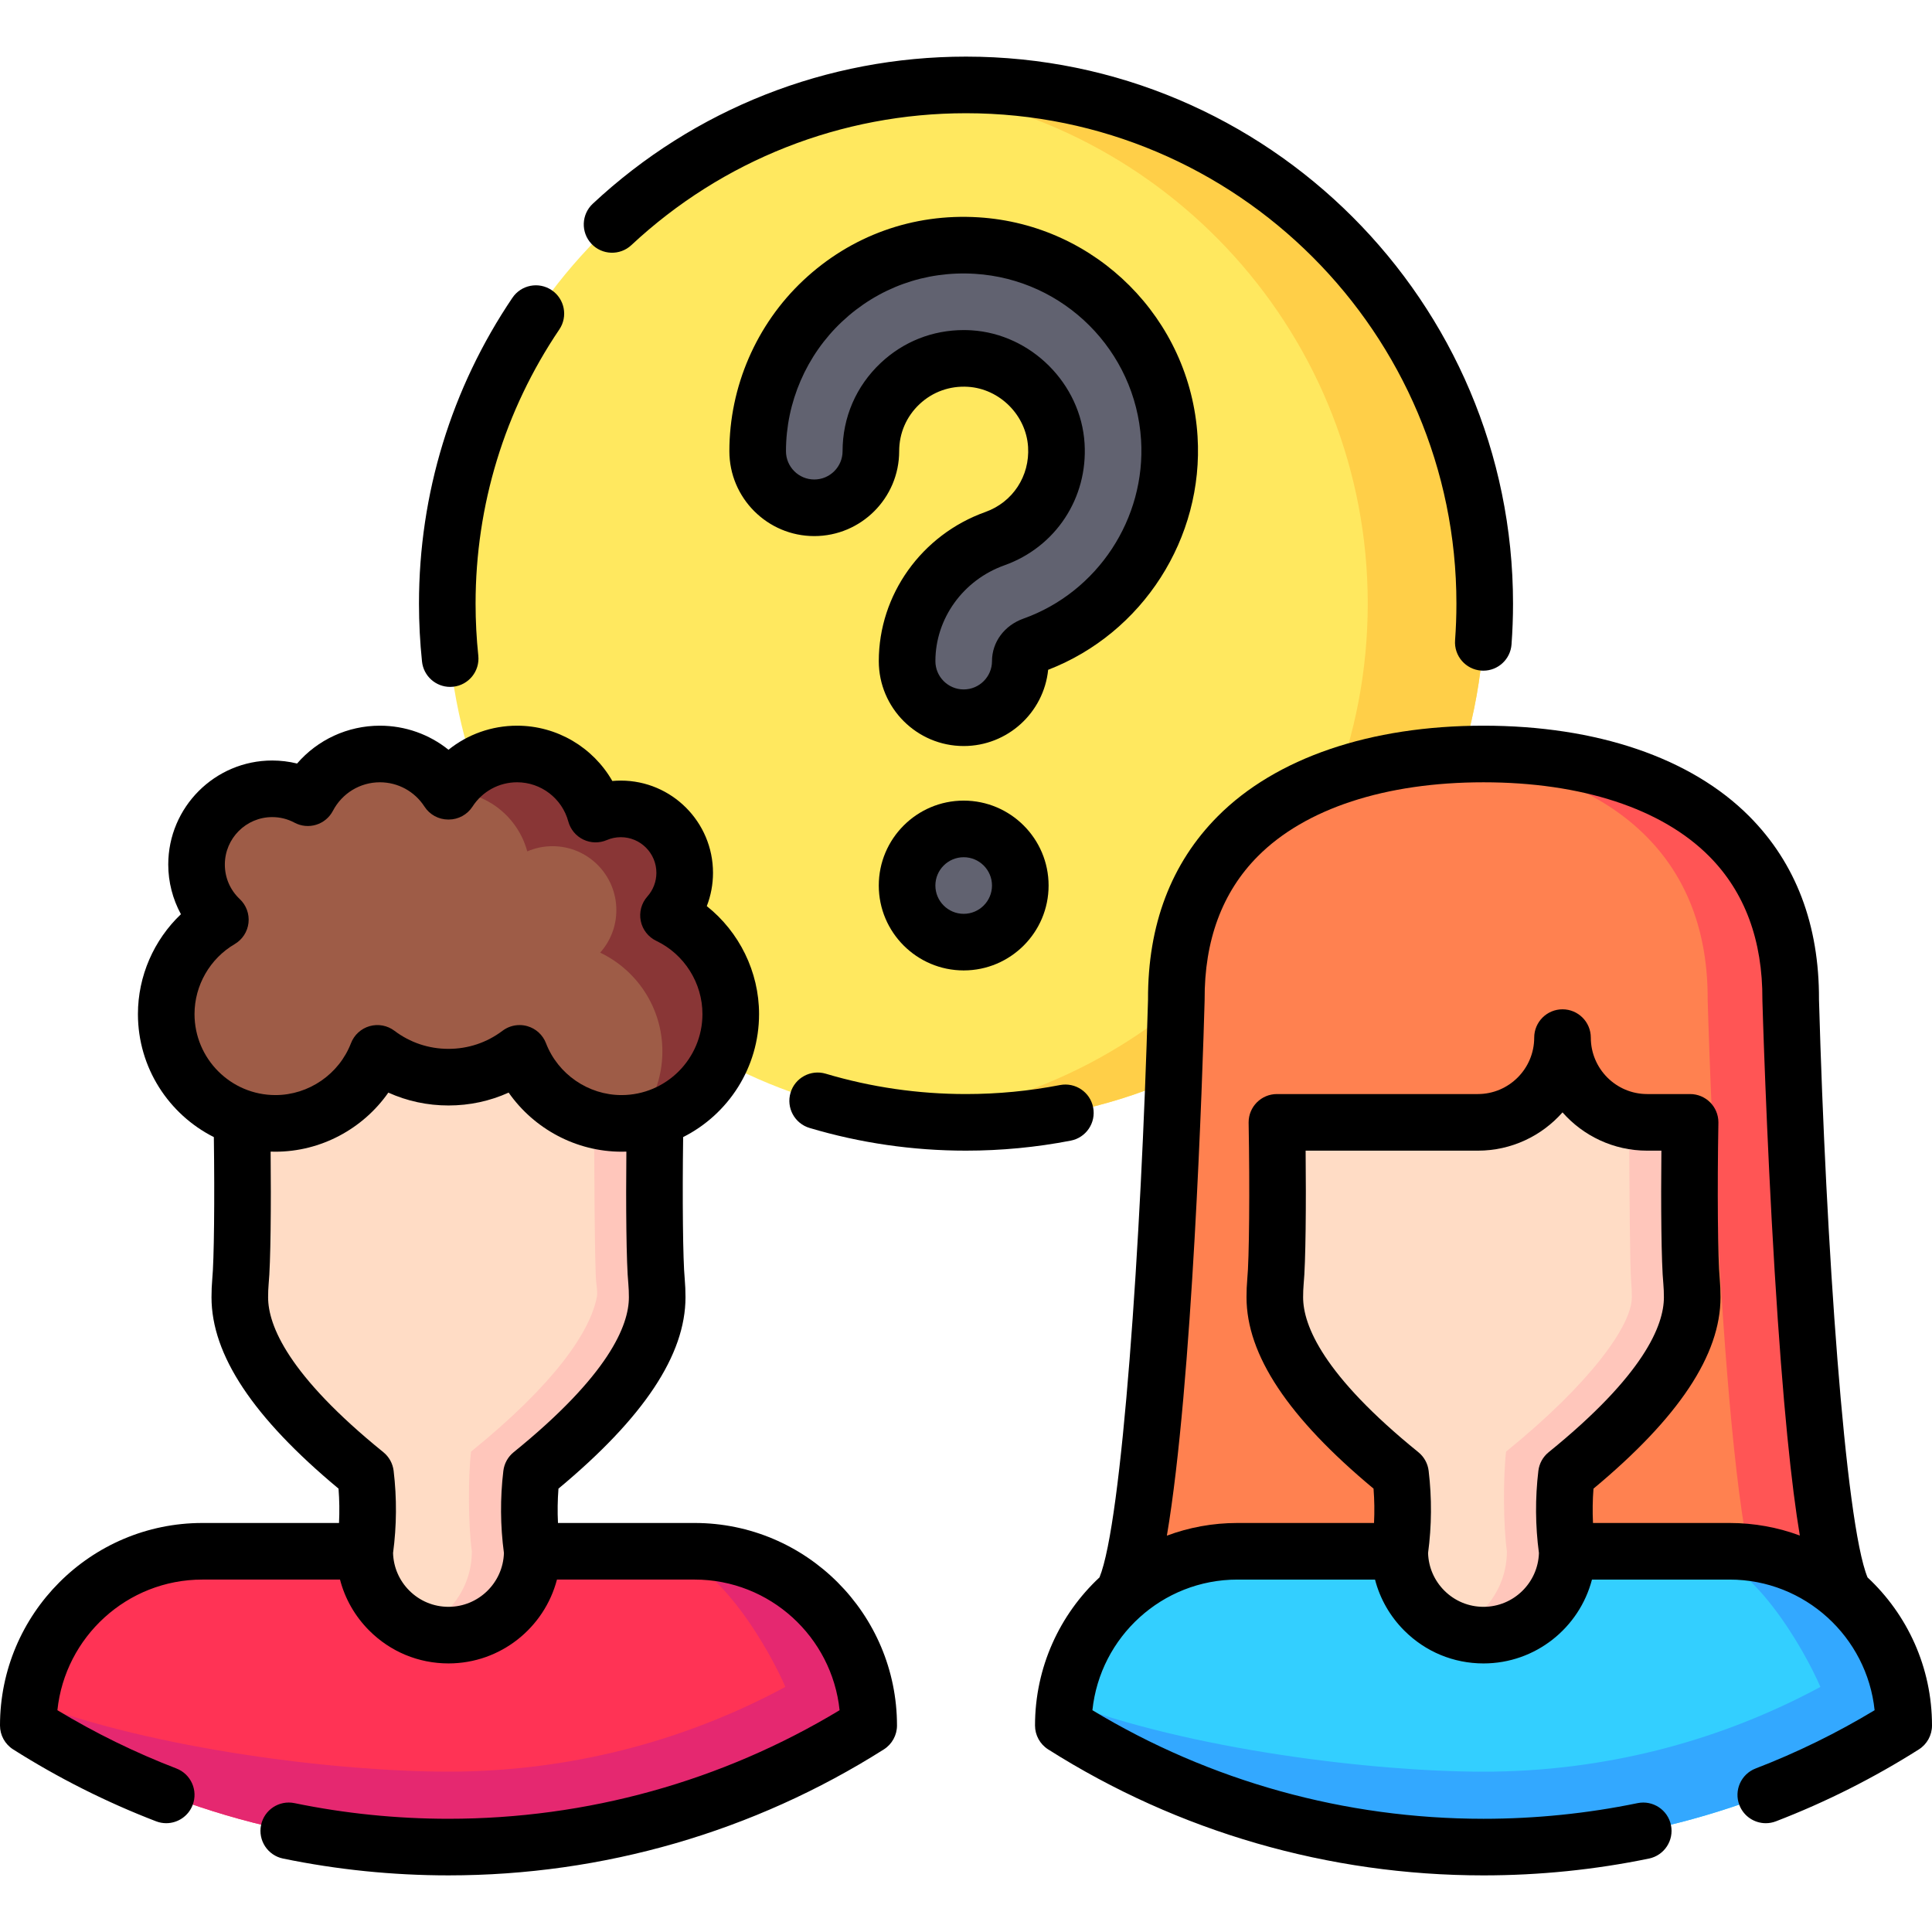
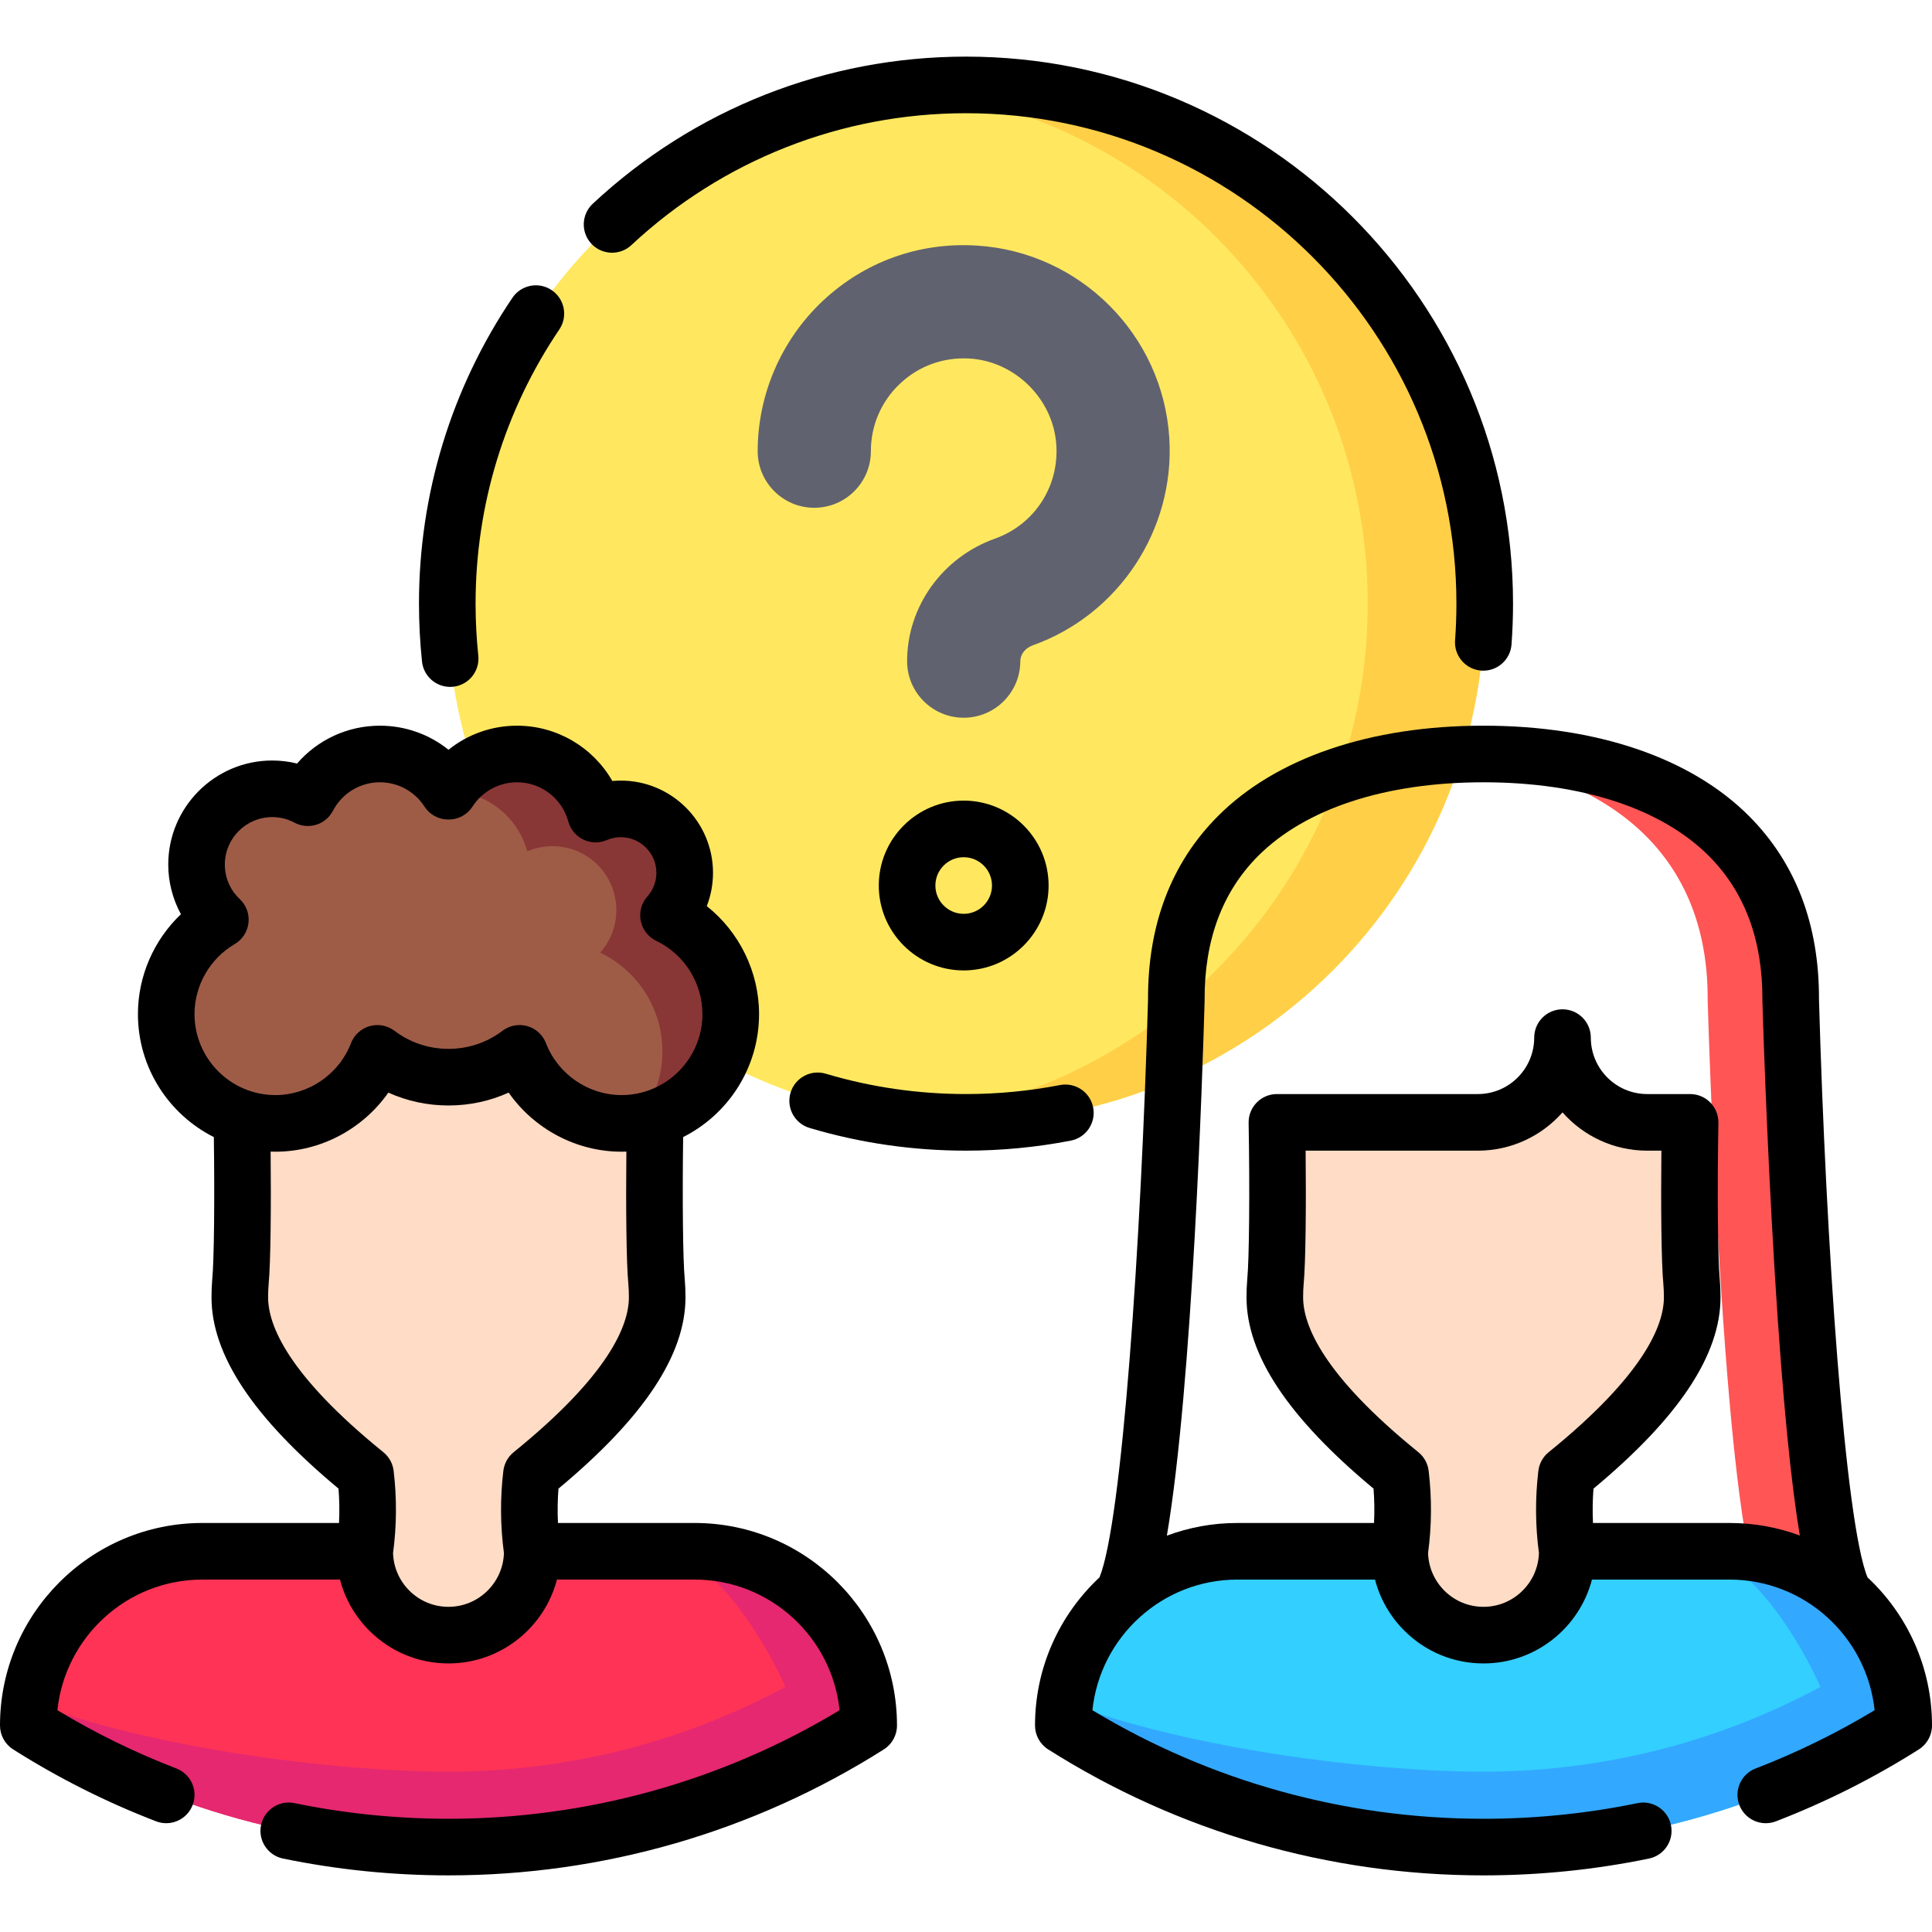
<svg xmlns="http://www.w3.org/2000/svg" id="Layer_1" enable-background="new 0 0 512 512" height="512" viewBox="0 0 512 512" width="512">
  <g>
    <g>
      <path d="m393.469 159.97c0 75.92-61.55 137.46-137.47 137.46-5.24 0-10.42-.29-15.5-.87-68.63-7.7-121.96-65.91-121.96-136.59s53.33-128.9 121.96-136.6c5.08-.58 10.26-.87 15.5-.87 75.92 0 137.47 61.55 137.47 137.47z" fill="#ffe85f" />
      <path d="m393.469 159.97c0 75.92-61.55 137.46-137.47 137.46-5.24 0-10.42-.29-15.5-.87 68.63-7.7 121.97-65.91 121.97-136.59s-53.34-128.9-121.97-136.6c5.08-.58 10.26-.87 15.5-.87 75.92 0 137.47 61.55 137.47 137.47z" fill="#ffcf48" />
      <g fill="#616270">
        <path d="m309.88 116.113c-1.699-27.394-23.64-49.334-51.034-51.035-15.246-.952-29.749 4.274-40.842 14.7-10.938 10.281-17.212 24.784-17.212 39.79 0 8.284 6.716 15 15 15s15-6.716 15-15c0-6.86 2.755-13.228 7.757-17.929 4.997-4.696 11.54-7.043 18.438-6.619 12.118.752 22.2 10.833 22.952 22.951.688 11.098-5.853 21.054-16.277 24.774-13.919 4.968-23.271 18.013-23.271 32.461 0 8.284 6.716 15 15 15s15-6.716 15-15c0-1.828 1.317-3.479 3.355-4.207 22.776-8.129 37.636-30.699 36.134-54.886z" />
-         <circle cx="255.388" cy="234.672" r="15.002" />
      </g>
    </g>
    <g>
      <g>
        <path d="m230.21 457.274c-16.11 10.21-33.71 18.27-52.4 23.77-18.69 5.51-38.47 8.46-58.95 8.46-40.95 0-79.14-11.81-111.36-32.23 0-2.12.14-4.21.42-6.26 1.39-10.25 6.13-19.42 13.09-26.38 8.35-8.36 19.88-13.53 32.62-13.53h130.45c25.48 0 46.13 20.68 46.13 46.17z" fill="#f35" />
        <path d="m230.21 457.274c-16.11 10.21-33.71 18.27-52.4 23.77-18.69 5.51-38.47 8.46-58.95 8.46-40.95 0-79.14-11.81-111.36-32.23 0-2.12.14-4.21.42-6.26 33.09 12.62 81.6 18.49 110.94 18.49 31.35 0 61.95-7.73 89.27-22.46-3.99-9.36-18.76-35.94-33.97-35.94h9.92c25.48 0 46.13 20.68 46.13 46.17z" fill="#e52870" />
-         <path d="m488.76 422.558h-191.23c10.31-19.41 14.21-157.55 14.21-157.55v-.47c0-42.65 32.23-61.38 70.4-64.3 3.62-.28 7.29-.42 11-.42 42.92 0 81.67 18.14 81.41 65.19 0 0 3.9 138.14 14.21 157.55z" fill="#ff8150" />
        <path d="m488.76 422.558h-22c-10.31-19.41-14.21-157.55-14.21-157.55.24-42.99-32.09-61.84-70.41-64.77 3.62-.28 7.29-.42 11-.42 42.92 0 81.67 18.14 81.41 65.19 0 0 3.9 138.14 14.21 157.55z" fill="#f55" />
        <g>
          <path d="m140.835 390.693c-.81 6.78-.74 13.65.21 20.42 0 12.28-9.93 22.22-22.19 22.22-2.82 0-5.52-.52-8-1.49-8.31-3.21-14.2-11.27-14.2-20.73.95-6.77 1.02-13.64.21-20.43-22.11-17.9-33.32-33.68-33.32-46.88 0-1.4.05-2.81.17-4.15.57-5.81.7-25.03.39-42.2l54.75-41.98 38.58 29.58 16.16 12.39c-.31 17.17-.18 36.37.39 42.18.12 1.37.17 2.78.17 4.18 0 13.2-11.21 28.97-33.32 46.89z" fill="#ffdcc5" />
-           <path d="m140.835 390.693c-.81 6.78-.74 13.65.21 20.42 0 12.28-9.93 22.22-22.19 22.22-2.82 0-5.52-.52-8-1.49 8.31-3.21 14.19-11.28 14.19-20.73-.95-6.77-1.02-19.64-.21-26.42 22.11-17.92 31.491-31.664 33.32-40.89.272-1.373-.05-2.81-.17-4.18-.38-3.88-.56-31.5-.55-54.57l16.16 12.39c-.31 17.17-.18 36.37.39 42.18.12 1.37.17 2.78.17 4.18 0 13.2-11.21 28.97-33.32 46.89z" fill="#ffc6bb" />
        </g>
        <path d="m193.66 268.748c0 14.69-10.92 26.82-25.08 28.71-1.27.17-2.56.26-3.87.26-12.32 0-22.84-7.7-27.02-18.55-5.24 3.95-11.76 6.3-18.83 6.3-7.08 0-13.6-2.35-18.84-6.3-4.18 10.85-14.7 18.55-27.02 18.55-15.99 0-28.95-12.97-28.95-28.97 0-10.67 5.77-19.99 14.35-25.01-3.88-3.66-6.31-8.86-6.31-14.62 0-11.08 8.98-20.07 20.05-20.07 3.41 0 6.63.86 9.44 2.36 3.6-6.88 10.79-11.59 19.1-11.59 7.59 0 14.27 3.94 18.11 9.88h.13s.01-.01.02-.03c3.84-5.92 10.51-9.85 18.09-9.85 9.96 0 18.33 6.75 20.82 15.93 2.05-.88 4.31-1.37 6.68-1.37 9.35 0 16.92 7.58 16.92 16.93 0 4.33-1.62 8.28-4.29 11.27 9.76 4.66 16.5 14.63 16.5 26.17z" fill="#9e5c47" />
        <path d="m193.66 268.748c0 14.69-10.92 26.82-25.08 28.71 4.34-5.07 6.96-11.65 6.96-18.84 0-11.54-6.74-21.5-16.49-26.16 2.67-3 4.29-6.94 4.29-11.27 0-9.36-7.58-16.94-16.92-16.94-2.38 0-4.64.49-6.69 1.38-2.48-9.18-10.86-15.93-20.81-15.93 0 0 .01-.01.02-.03 3.84-5.92 10.51-9.85 18.09-9.85 9.96 0 18.33 6.75 20.82 15.93 2.05-.88 4.31-1.37 6.68-1.37 9.35 0 16.92 7.58 16.92 16.93 0 4.33-1.62 8.28-4.29 11.27 9.76 4.66 16.5 14.63 16.5 26.17z" fill="#893636" />
        <g>
          <path d="m504.5 457.283c-16.11 10.21-33.71 18.27-52.4 23.77-18.69 5.51-38.47 8.46-58.95 8.46-40.95 0-79.14-11.81-111.36-32.23 0-2.12.14-4.21.42-6.26 1.39-10.25 6.13-19.42 13.09-26.38 8.35-8.36 19.88-13.53 32.62-13.53h130.45c25.48 0 46.13 20.68 46.13 46.17z" fill="#33cfff" />
          <path d="m504.5 457.283c-16.11 10.21-33.71 18.27-52.4 23.77-18.69 5.51-38.47 8.46-58.95 8.46-40.95 0-79.14-11.81-111.36-32.23 0-2.12.14-4.21.42-6.26 33.09 12.62 81.6 18.49 110.94 18.49 31.35 0 61.95-7.73 89.27-22.46-3.99-9.36-18.76-35.94-33.97-35.94h9.92c25.48 0 46.13 20.68 46.13 46.17z" fill="#33a8ff" />
        </g>
        <g>
          <path d="m415.132 390.686c-.81 6.78-.74 13.65.21 20.42 0 12.28-9.93 22.22-22.2 22.22-2.81 0-5.51-.52-7.98-1.49h-.01c-8.31-3.2-14.2-11.27-14.2-20.73.95-6.77 1.02-13.64.21-20.43-22.11-17.9-33.32-33.68-33.32-46.88 0-1.4.05-2.81.17-4.15.57-5.81.7-25.03.39-42.2h53.25c12.39 0 22.43-10.06 22.43-22.46 0 10.76 7.56 19.75 17.66 21.94 1.54.34 3.14.52 4.78.52l11.37-.01c-.31 17.17-.18 36.37.39 42.18.12 1.37.17 2.78.17 4.18 0 13.2-11.21 28.97-33.32 46.89z" fill="#ffdcc5" />
-           <path d="m415.132 390.686c-.81 6.78-.74 13.65.21 20.42 0 12.28-9.93 22.22-22.2 22.22-2.81 0-5.51-.52-7.98-1.49 8.3-3.22 14.18-11.28 14.18-20.73-.95-6.77-1.02-19.64-.21-26.42 22.11-17.92 33.32-33.358 33.32-40.89 0-1.4-.05-2.81-.17-4.18-.32-3.23-.49-22.89-.54-42.69 1.54.34 3.14.52 4.78.52l11.37-.01c-.31 17.17-.18 36.37.39 42.18.12 1.37.17 2.78.17 4.18 0 13.2-11.21 28.97-33.32 46.89z" fill="#ffc6bb" />
        </g>
      </g>
    </g>
  </g>
  <g>
    <path d="m184.084 403.604h-36.215c-.149-3.028-.106-6.068.13-9.099 22.644-18.849 33.664-35.459 33.664-50.715 0-1.655-.067-3.277-.207-4.916-.474-4.839-.645-21.163-.413-37.534 11.919-6.004 20.116-18.363 20.116-32.602 0-11.224-5.253-21.769-13.851-28.607 1.08-2.79 1.646-5.779 1.646-8.827 0-13.474-10.955-24.436-24.42-24.436-.759 0-1.513.034-2.26.103-5.084-8.888-14.65-14.656-25.238-14.656-6.728 0-13.098 2.296-18.18 6.38-5.081-4.084-11.451-6.38-18.179-6.38-8.553 0-16.499 3.725-21.946 10.028-2.15-.529-4.366-.801-6.589-.801-15.193 0-27.553 12.369-27.553 27.572 0 4.623 1.181 9.153 3.356 13.163-7.165 6.816-11.391 16.386-11.391 26.462 0 14.241 8.198 26.601 20.118 32.604.232 16.375.062 32.718-.42 37.641-.133 1.513-.2 3.129-.2 4.806 0 15.259 11.019 31.867 33.662 50.711.236 3.032.279 6.074.13 9.105h-36.218c-29.569-.002-53.626 24.075-53.626 53.668 0 2.569 1.315 4.96 3.486 6.335 11.954 7.574 24.696 13.985 37.871 19.054.886.341 1.796.502 2.692.502 3.013 0 5.854-1.829 7.001-4.809 1.488-3.866-.44-8.206-4.306-9.693-10.907-4.197-21.495-9.382-31.533-15.44 2.029-19.426 18.483-34.621 38.416-34.621h36.479c1.311 5.067 3.951 9.714 7.747 13.513 5.609 5.615 13.068 8.708 21.003 8.708 13.788 0 25.412-9.452 28.742-22.221h36.487c19.933 0 36.387 15.195 38.416 34.621-31.208 18.836-66.946 28.771-103.641 28.771-13.749 0-27.483-1.396-40.821-4.149-4.059-.836-8.024 1.773-8.861 5.829-.837 4.057 1.772 8.024 5.829 8.861 14.333 2.958 29.088 4.458 43.853 4.458 41 0 80.892-11.545 115.365-33.386 2.17-1.375 3.486-3.766 3.486-6.335-.001-29.591-24.057-53.668-53.627-53.668zm-121.891-153.407c2.038-1.194 3.395-3.279 3.66-5.626.266-2.347-.589-4.683-2.308-6.303-2.552-2.405-3.958-5.657-3.958-9.156 0-6.932 5.631-12.572 12.553-12.572 2.087 0 4.073.496 5.901 1.474 1.764.944 3.832 1.144 5.745.555 1.912-.589 3.51-1.917 4.438-3.69 2.442-4.667 7.213-7.566 12.451-7.566 4.791 0 9.208 2.409 11.815 6.445 1.382 2.138 3.754 3.429 6.299 3.429h.129c2.545 0 4.917-1.291 6.299-3.429 2.608-4.036 7.026-6.446 11.816-6.446 6.337 0 11.918 4.271 13.572 10.385.568 2.1 2.02 3.85 3.979 4.796 1.96.947 4.233.994 6.23.133 1.171-.505 2.421-.761 3.716-.761 5.194 0 9.42 4.233 9.42 9.436 0 2.322-.849 4.552-2.39 6.281-1.57 1.761-2.219 4.158-1.754 6.471s1.992 4.271 4.121 5.288c7.428 3.547 12.228 11.16 12.228 19.395 0 11.84-9.621 21.473-21.446 21.473-8.806 0-16.851-5.526-20.018-13.751-.846-2.197-2.675-3.87-4.939-4.516-.677-.194-1.37-.289-2.059-.289-1.613 0-3.204.521-4.521 1.515-4.151 3.135-9.103 4.792-14.32 4.792s-10.168-1.657-14.319-4.792c-1.879-1.419-4.315-1.874-6.58-1.227-2.264.647-4.093 2.319-4.939 4.517-3.167 8.225-11.212 13.751-20.019 13.751-11.825 0-21.445-9.633-21.445-21.473.003-7.588 4.08-14.693 10.643-18.539zm56.662 175.628c-3.925 0-7.615-1.53-10.391-4.309-2.669-2.671-4.186-6.189-4.3-9.949.967-7.211 1.019-14.537.153-21.784-.231-1.938-1.21-3.71-2.727-4.939-25.241-20.442-30.539-33.609-30.539-41.055 0-1.24.048-2.416.136-3.419.553-5.644.676-21.006.532-35.181.425.015.851.023 1.28.023 12.011 0 23.188-6.047 29.915-15.659 4.965 2.246 10.361 3.41 15.942 3.41s10.977-1.164 15.942-3.41c6.726 9.612 17.903 15.659 29.915 15.659.429 0 .857-.008 1.282-.023-.144 14.169-.021 29.506.524 35.056.096 1.122.144 2.315.144 3.546 0 7.445-5.299 20.611-30.542 41.061-1.517 1.229-2.495 3.001-2.727 4.939-.865 7.248-.813 14.571.154 21.776-.245 7.903-6.742 14.258-14.693 14.258z" />
    <path d="m494.915 418.027c-5.956-14.456-11.042-88.702-12.864-153.116.08-19.828-6.132-36.17-18.467-48.573-15.408-15.492-40.424-24.024-70.44-24.024s-55.032 8.532-70.44 24.025c-12.335 12.404-18.548 28.745-18.466 48.574-1.822 64.412-6.907 138.655-12.863 153.114-10.506 9.804-17.085 23.771-17.085 39.248 0 2.569 1.315 4.96 3.486 6.335 34.472 21.841 74.364 33.386 115.364 33.386 14.765 0 29.519-1.5 43.853-4.458 4.057-.837 6.667-4.805 5.829-8.861-.837-4.057-4.812-6.665-8.86-5.829-13.339 2.753-27.073 4.149-40.821 4.149-36.695 0-72.433-9.935-103.641-28.771 2.029-19.426 18.483-34.621 38.416-34.621h36.479c1.311 5.067 3.952 9.714 7.747 13.513 5.609 5.615 13.068 8.708 21.003 8.708 13.788 0 25.412-9.452 28.741-22.221h36.488c19.933 0 36.387 15.194 38.416 34.621-10.038 6.058-20.626 11.243-31.533 15.44-3.866 1.487-5.794 5.827-4.307 9.693 1.147 2.98 3.988 4.809 7.002 4.809.896 0 1.806-.162 2.691-.502 13.176-5.07 25.917-11.481 37.87-19.054 2.171-1.375 3.486-3.766 3.486-6.335.001-15.479-6.578-29.446-17.084-39.25zm-101.77 7.798c-3.925 0-7.615-1.53-10.391-4.309-2.669-2.671-4.186-6.189-4.301-9.949.967-7.209 1.019-14.535.153-21.784-.231-1.938-1.21-3.71-2.727-4.939-25.241-20.443-30.54-33.61-30.54-41.055 0-1.237.048-2.412.136-3.419.556-5.678.679-21.189.53-35.434h45.64c8.923 0 16.947-3.927 22.436-10.145 5.49 6.218 13.513 10.145 22.436 10.145h3.769c-.148 14.234-.027 29.72.521 35.311.096 1.119.145 2.312.145 3.544 0 7.444-5.299 20.611-30.542 41.061-1.518 1.229-2.495 3.001-2.727 4.939-.864 7.247-.813 14.57.153 21.775-.243 7.904-6.74 14.259-14.691 14.259zm29.014-22.221c-.149-3.028-.106-6.068.13-9.099 22.645-18.85 33.664-35.459 33.664-50.715 0-1.658-.067-3.281-.208-4.915-.511-5.217-.669-23.746-.352-41.304h-.001c.001-.045.002-.09.002-.135 0-4.142-3.357-7.5-7.5-7.5h-11.376c-8.236 0-14.937-6.71-14.937-14.958 0-4.142-3.357-7.5-7.5-7.5s-7.5 3.358-7.5 7.5c0 8.248-6.7 14.958-14.936 14.958h-53.247c-4.143 0-7.5 3.358-7.5 7.5 0 .045.001.091.002.136h-.001c.318 17.566.16 36.11-.359 41.411-.133 1.516-.2 3.133-.2 4.806 0 15.258 11.019 31.867 33.662 50.711.236 3.033.279 6.075.13 9.105h-36.216c-6.567 0-12.861 1.188-18.681 3.359 6.79-40.062 9.461-122.591 10.001-141.752.002-.084.003-.168.003-.252-.087-15.748 4.657-28.547 14.101-38.043 12.572-12.641 33.811-19.602 59.805-19.602s47.233 6.961 59.805 19.602c9.443 9.496 14.188 22.295 14.102 38.043 0 .084.001.168.003.252.01.347 1.004 35.083 3.249 71.743 2.194 35.833 4.513 57.064 6.669 69.978-5.796-2.152-12.062-3.328-18.597-3.328h-36.217z" />
-     <path d="m317.365 115.648c-1.933-31.162-26.891-56.121-58.052-58.055-17.343-1.087-33.823 4.856-46.446 16.721-12.441 11.692-19.576 28.187-19.576 45.255 0 12.407 10.093 22.5 22.5 22.5s22.5-10.093 22.5-22.5c0-4.769 1.916-9.195 5.394-12.464 3.469-3.261 8.029-4.898 12.836-4.598 8.412.522 15.409 7.519 15.931 15.929.479 7.729-4.067 14.66-11.313 17.247-16.897 6.031-28.25 21.915-28.25 39.524 0 12.407 10.093 22.5 22.5 22.5 11.631 0 21.229-8.872 22.384-20.204 25.052-9.689 41.267-34.889 39.592-61.855zm-46.141 48.288c-5.063 1.807-8.334 6.231-8.334 11.271 0 4.136-3.364 7.5-7.5 7.5s-7.5-3.364-7.5-7.5c0-11.286 7.351-21.492 18.293-25.397 13.603-4.855 22.139-17.836 21.241-32.302-.981-15.824-14.147-28.989-29.976-29.972-.691-.042-1.378-.063-2.063-.063-8.22 0-15.958 3.049-21.973 8.703-6.527 6.134-10.121 14.442-10.121 23.395 0 4.136-3.364 7.5-7.5 7.5s-7.5-3.364-7.5-7.5c0-12.945 5.412-25.456 14.848-34.325 9.574-8.998 22.079-13.5 35.241-12.68 23.626 1.467 42.548 20.389 44.014 44.014 1.296 20.869-11.521 40.343-31.17 47.356z" />
    <path d="m289.697 293.486c-.788-4.065-4.713-6.719-8.791-5.934-8.148 1.581-16.528 2.383-24.906 2.383-12.657 0-25.163-1.814-37.17-5.392-3.974-1.183-8.146 1.077-9.33 5.046-1.183 3.97 1.077 8.146 5.046 9.33 13.398 3.992 27.345 6.016 41.454 6.016 9.335 0 18.676-.894 27.764-2.657 4.066-.789 6.722-4.725 5.933-8.792z" />
    <path d="m167.321 64.958c24.139-22.541 55.633-34.954 88.679-34.954 71.663 0 129.966 58.302 129.966 129.965 0 3.229-.12 6.497-.357 9.713-.305 4.131 2.797 7.727 6.928 8.031.188.014.374.021.56.021 3.892 0 7.181-3.005 7.472-6.949.265-3.582.398-7.221.398-10.816 0-79.934-65.031-144.965-144.966-144.965-36.86 0-71.989 13.847-98.916 38.99-3.027 2.827-3.19 7.573-.363 10.601 2.827 3.027 7.572 3.189 10.599.363z" />
    <path d="m119.288 182.035c.263 0 .528-.014.794-.042 4.12-.434 7.107-4.125 6.674-8.244-.479-4.544-.721-9.18-.721-13.78 0-26.045 7.674-51.17 22.191-72.66 2.319-3.432 1.416-8.094-2.017-10.413-3.432-2.319-8.095-1.416-10.413 2.017-16.199 23.979-24.762 52.008-24.762 81.057 0 5.123.271 10.287.803 15.351.407 3.851 3.661 6.714 7.451 6.714z" />
    <path d="m255.388 212.171c-12.408 0-22.502 10.094-22.502 22.501s10.094 22.501 22.502 22.501 22.501-10.094 22.501-22.501-10.093-22.501-22.501-22.501zm0 30.003c-4.137 0-7.502-3.365-7.502-7.501s3.365-7.501 7.502-7.501c4.136 0 7.501 3.365 7.501 7.501s-3.365 7.501-7.501 7.501z" />
  </g>
</svg>